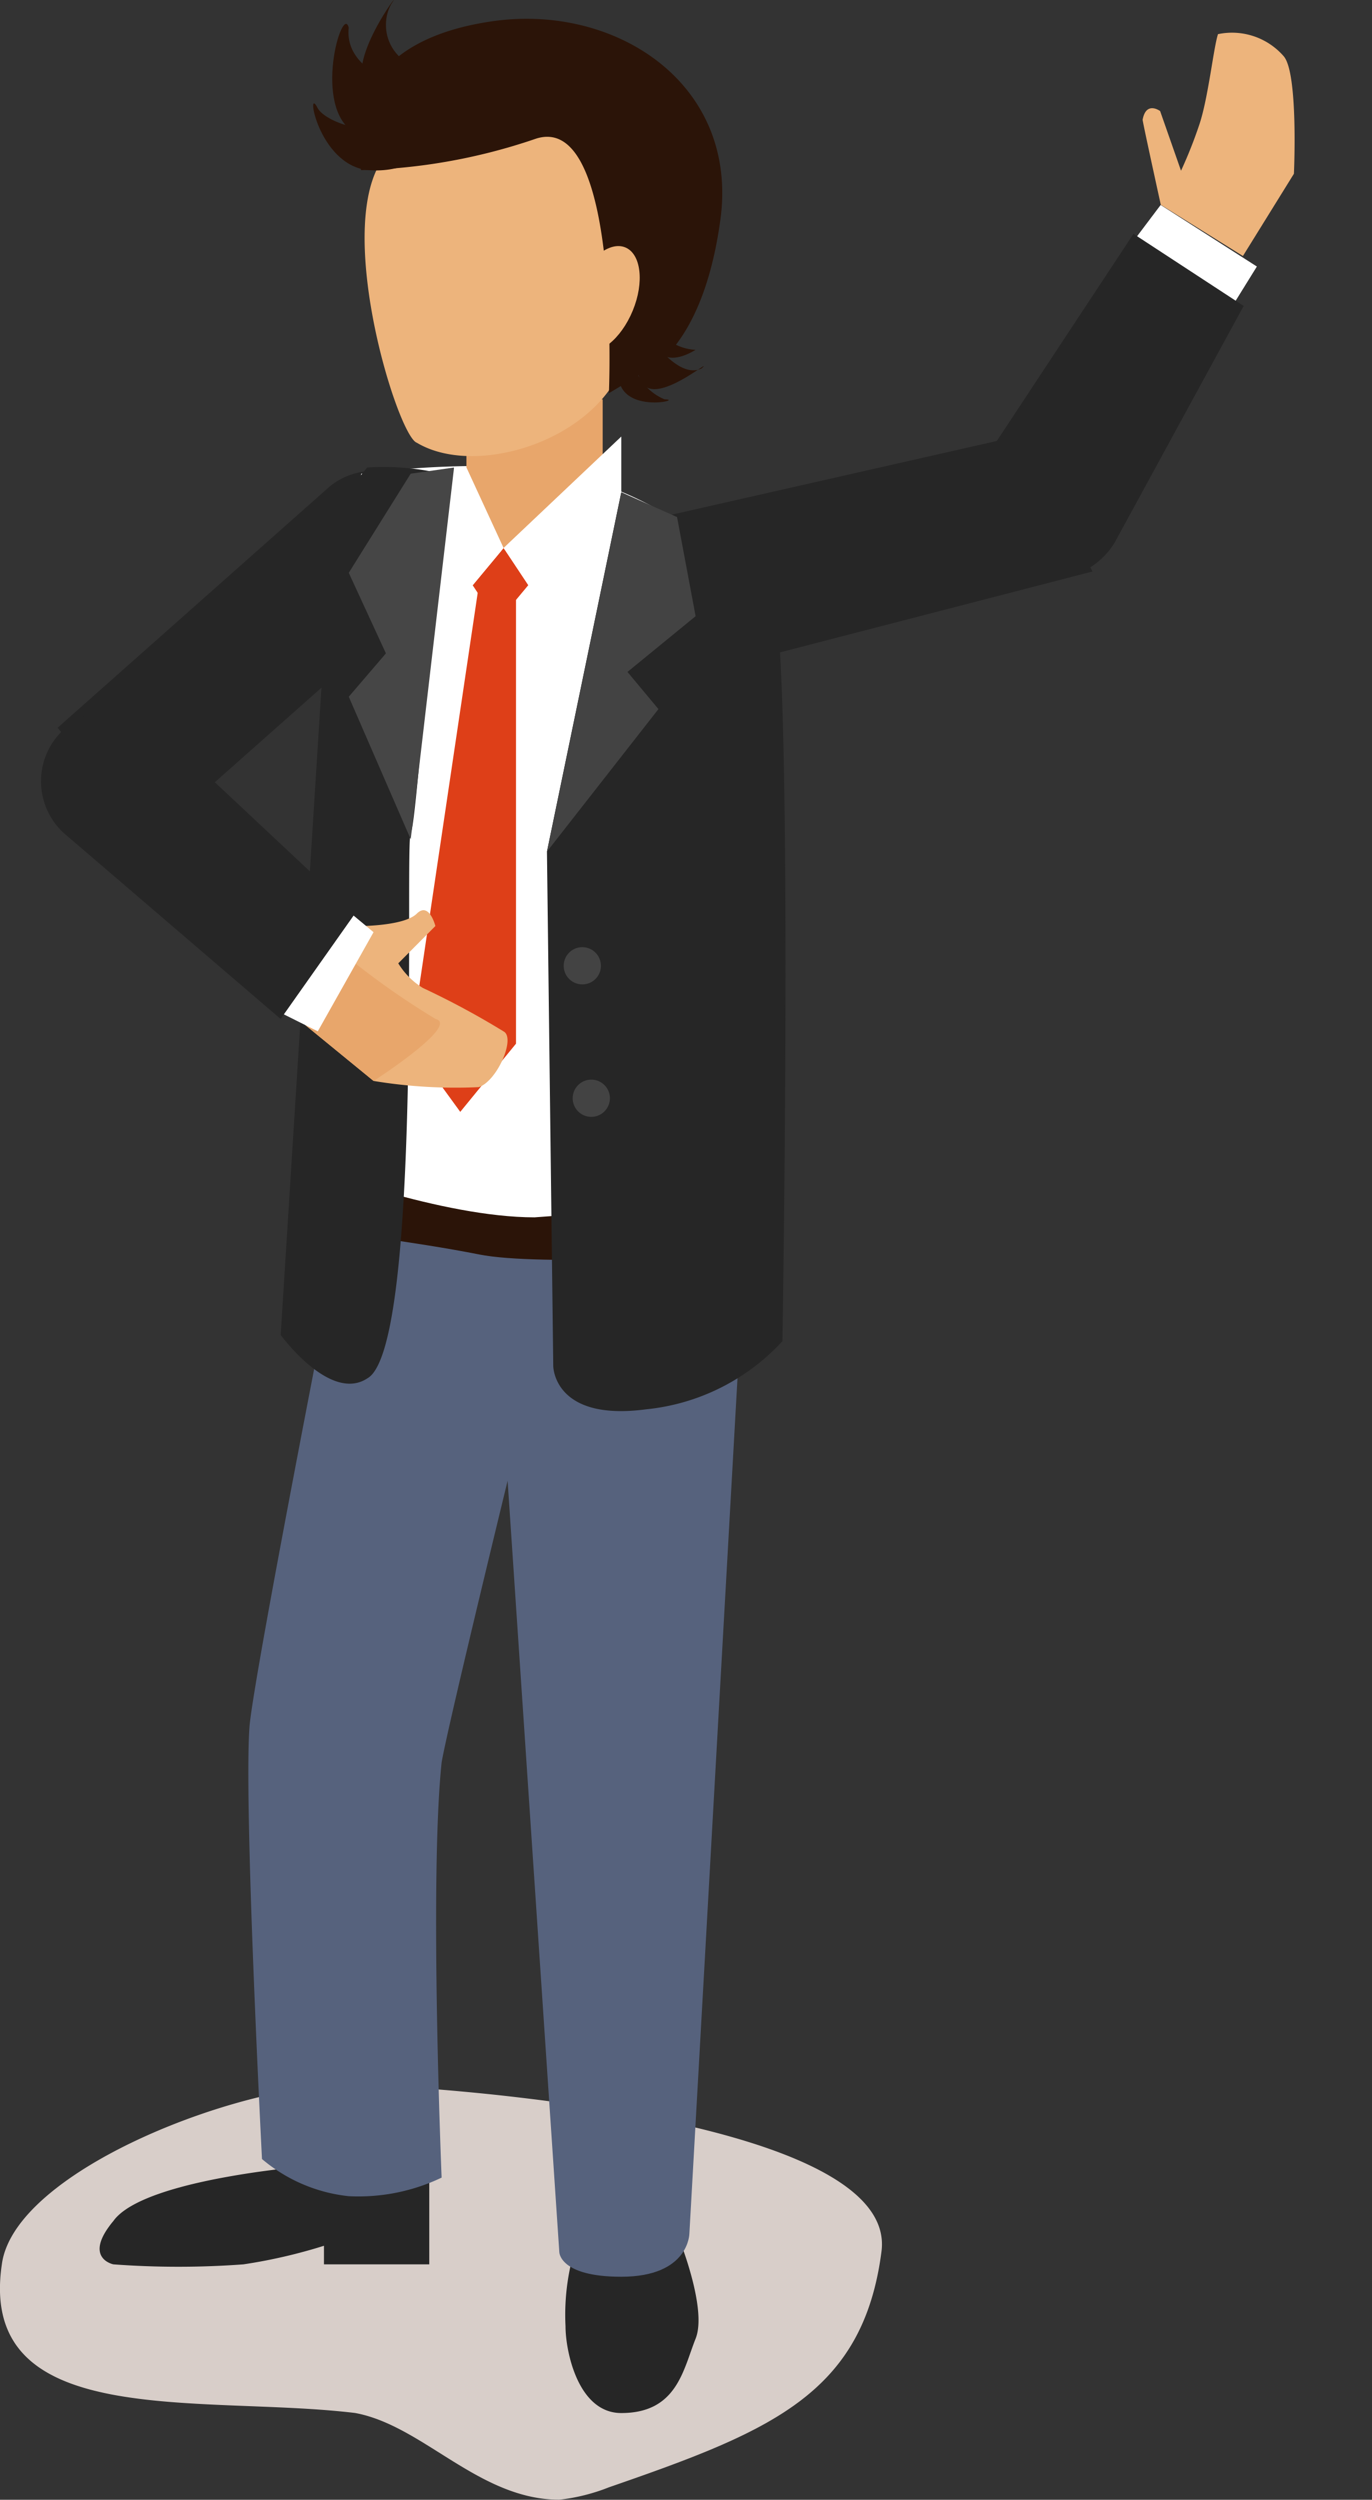
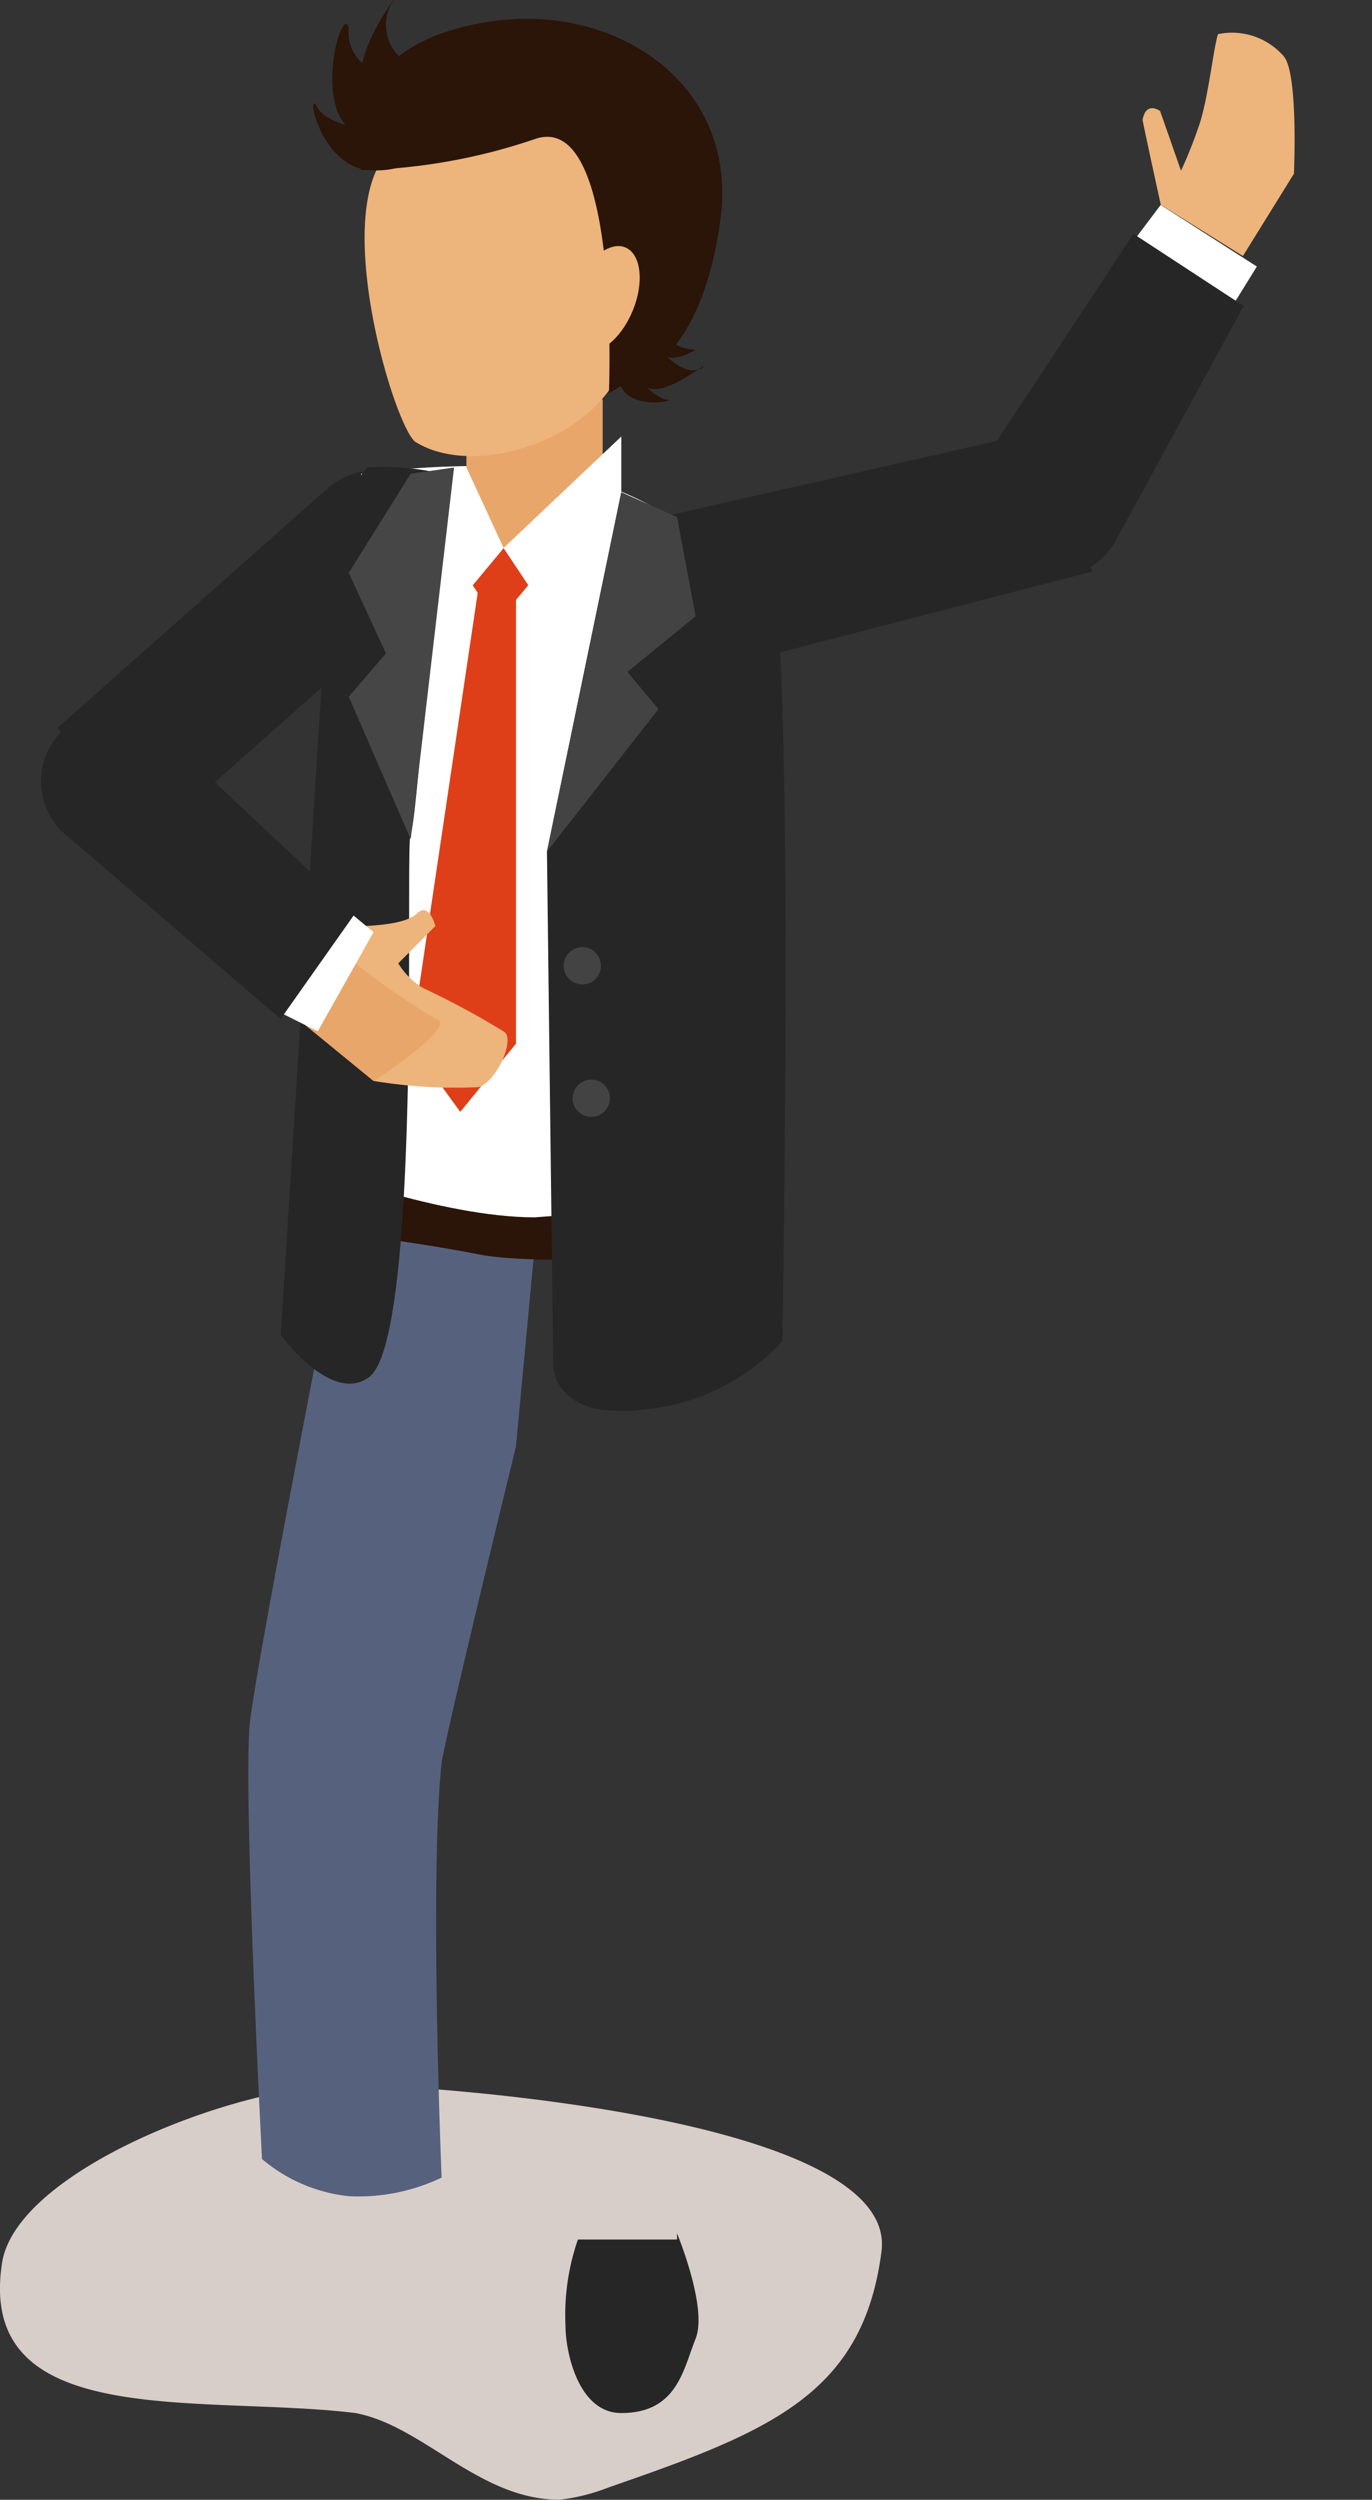
<svg xmlns="http://www.w3.org/2000/svg" id="グループ_105" data-name="グループ 105" width="50.074" height="91.207" viewBox="0 0 50.074 91.207">
  <rect x="0" y="0" width="50.074" height="91.207" fill="#333333" stroke="none" />
  <defs>
    <clipPath id="clip-path">
      <rect id="長方形_53" data-name="長方形 53" width="50.074" height="91.207" fill="none" />
    </clipPath>
  </defs>
  <g id="グループ_33" data-name="グループ 33" transform="translate(0 0)">
    <g id="グループ_32" data-name="グループ 32" transform="translate(0 0)" clip-path="url(#clip-path)">
      <path id="パス_6611" data-name="パス 6611" d="M20.641,33.645c2.487,0,20.12,1.13,19.442,6.1-.678,5.2-4.069,6.556-9.947,8.591a6.989,6.989,0,0,1-1.809.452c-2.939,0-4.973-2.713-7.46-3.165-5.652-.678-13.79.678-12.886-5.426.452-3.391,8.591-6.556,12.66-6.556" transform="translate(-7.913 42.416)" fill="#d8cec9" />
      <path id="パス_6612" data-name="パス 6612" d="M6.689,19.175,3.976,22.34,2.62,21.21l2.939-3.165Z" transform="translate(24.303 16.771) rotate(-98)" fill="#fff" />
      <path id="パス_6613" data-name="パス 6613" d="M14.988,36.045s1.13,2.713.678,3.843S14.988,42.6,12.954,42.6c-1.582,0-2.035-2.261-2.035-3.165a8.385,8.385,0,0,1,.452-3.165h3.617Z" transform="translate(9.721 45.442)" fill="#262626" />
      <path id="パス_6614" data-name="パス 6614" d="M24.912,8.156a2.548,2.548,0,0,1,3.617.452,2.747,2.747,0,0,1-.226,3.617l-9.947,8.817-3.391-4.069Z" transform="translate(-12.863 9.58)" fill="#262626" />
-       <path id="パス_6615" data-name="パス 6615" d="M27.252,34.845v3.843H23.409V38.01a19.377,19.377,0,0,1-2.939.678,32.216,32.216,0,0,1-4.747,0s-1.13-.226,0-1.582c1.13-1.582,7.46-2.035,7.46-2.035h4.069Z" transform="translate(-11.585 43.929)" fill="#262626" />
      <path id="パス_6616" data-name="パス 6616" d="M19.685,7.58a13.083,13.083,0,0,1,4.973,1.809l-.678,26.9s-4.069-.226-6.782-.452a20.775,20.775,0,0,1-5.878-1.13l2.035-26.9a34.039,34.039,0,0,1,6.33-.226" transform="translate(-0.175 9.477)" fill="#fff" />
-       <path id="パス_6617" data-name="パス 6617" d="M19.389,20.171,17.354,56.342s0,1.582-2.487,1.582c-2.261,0-2.261-.9-2.261-.9L10.12,19.945Z" transform="translate(7.807 25.145)" fill="#56627d" />
      <path id="パス_6618" data-name="パス 6618" d="M16.957,19.745S13.792,35.8,13.566,38.056c-.226,2.713.452,15.825.452,15.825a5.846,5.846,0,0,0,3.165,1.356,7.045,7.045,0,0,0,3.391-.678s-.452-10.851,0-15.147c.226-1.356,2.713-11.529,2.713-11.529l.678-7.234Z" transform="translate(-4.456 24.893)" fill="#56627d" />
      <path id="パス_6619" data-name="パス 6619" d="M17.393,9.384a3.946,3.946,0,0,1-1.13,2.261c-1.582.9-3.843,0-3.843,0v-5.2h4.973Z" transform="translate(4.603 8.126)" fill="#e8a66b" />
      <path id="パス_6620" data-name="パス 6620" d="M12.363,3.833c-1.582,2.713.678,9.947,1.356,10.173,2.261,1.356,7.008-.226,7.686-3.391C22.084,7,22.762,3.833,17.789,2.024a4.42,4.42,0,0,0-5.426,1.809" transform="translate(1.495 2.148)" fill="#edb47c" />
      <path id="パス_6621" data-name="パス 6621" d="M17.663,9.671v16.5L15.628,28.66,13.82,26.174,16.306,9.445Z" transform="translate(1.17 11.908)" fill="#de3f18" />
      <path id="パス_6622" data-name="パス 6622" d="M14.75,8.845l.9,1.356-1.13,1.356-.9-1.356Z" transform="translate(3.63 11.151)" fill="#de3f18" />
      <path id="パス_6623" data-name="パス 6623" d="M15.366.4c4.521-.678,9.043,2.261,8.365,7.234s-2.939,5.652-2.939,5.652l-1.13.678s.452-10.4-2.713-9.269a21.21,21.21,0,0,1-6.33,1.13S9.262,1.3,15.366.4" transform="translate(2.561 0.382)" fill="#2b1408" />
      <path id="パス_6624" data-name="パス 6624" d="M13.9,4.02c-.576-.237-1.393.411-1.82,1.449s-.31,2.075.269,2.313,1.39-.411,1.82-1.449.307-2.075-.269-2.313" transform="translate(8.922 5.007)" fill="#edb47c" />
      <path id="パス_6625" data-name="パス 6625" d="M25.567,22.01s-6.782.452-9.043,0-5.878-.9-5.878-.9l-.226-2.261s4.747,1.809,8.138,1.809c2.939-.226,7.008-.452,7.008-.452Z" transform="translate(0.951 23.758)" fill="#2b1408" />
      <path id="パス_6626" data-name="パス 6626" d="M12.183,7.945,9.47,21.057,9.7,39.821s0,2.035,3.391,1.582a7.806,7.806,0,0,0,4.973-2.487s.452-26.9-.452-27.806c-.678-.9-5.426-3.165-5.426-3.165" transform="translate(10.492 10.017)" fill="#262626" />
      <path id="パス_6627" data-name="パス 6627" d="M20.9,7.806s-.9,12.886-1.13,13.112.452,18.764-1.582,19.894c-1.356.9-3.165-1.582-3.165-1.582l1.809-28.711A5.688,5.688,0,0,1,18.185,7.58a9.316,9.316,0,0,1,2.713.226" transform="translate(-4.779 9.477)" fill="#262626" />
      <path id="パス_6628" data-name="パス 6628" d="M17.08,7.771,14.82,11.388l1.356,2.939L14.82,15.909l2.261,5.2L18.663,7.545Z" transform="translate(-2.091 9.512)" fill="#464646" />
      <path id="パス_6629" data-name="パス 6629" d="M13.806,15.943a.679.679,0,1,0-.656.7.676.676,0,0,0,.656-.7" transform="translate(8.125 19.273)" fill="#434343" />
      <path id="パス_6630" data-name="パス 6630" d="M13.661,18.082a.679.679,0,1,0-.658.7.679.679,0,0,0,.658-.7" transform="translate(8.598 21.967)" fill="#434343" />
      <path id="パス_6631" data-name="パス 6631" d="M6.586,13.362A3.06,3.06,0,0,1,7.942,9.519a2.961,2.961,0,0,1,3.843,1.13l6.33,11.529-4.069,3.843Z" transform="translate(10.988 27.181) rotate(-74)" fill="#262626" />
      <path id="パス_6632" data-name="パス 6632" d="M15.667,8.849l.678,3.617L13.858,14.5l1.13,1.356-4.069,5.2L13.632,7.945Z" transform="translate(9.043 10.016)" fill="#434343" />
      <path id="パス_6633" data-name="パス 6633" d="M13.955,18.885l2.487,2.035a18.348,18.348,0,0,0,3.843.226c.678-.226,1.356-1.809.9-2.035a29.584,29.584,0,0,0-2.939-1.582,2.708,2.708,0,0,1-.9-.9L18.7,15.268s-.226-.9-.678-.452-2.035.452-2.035.452Z" transform="translate(-2.81 18.519)" fill="#edb47c" />
      <path id="パス_6634" data-name="パス 6634" d="M19.8,17.58c.9.226-2.261,2.261-2.261,2.261l-2.487-2.035,1.809-2.261A28.5,28.5,0,0,0,19.8,17.58" transform="translate(-3.903 19.598)" fill="#e8a66b" />
      <path id="パス_6635" data-name="パス 6635" d="M14.972,3.266c.452.678,4.069-.452,3.165-.452C15.424,2.588,15.424.779,15.876.1s-1.809,2.261-.9,3.165" transform="translate(-1.566 0.002)" fill="#2b1408" />
      <path id="パス_6636" data-name="パス 6636" d="M15.848,4.364c1.13.678,3.165-1.356,3.165-1.356S15.4,2.556,15.622.521c-.226-.9-1.356,2.939.226,3.843" transform="translate(-2.895 0.486)" fill="#2b1408" />
      <path id="パス_6637" data-name="パス 6637" d="M16.968,4.1c2.713.226,3.165-2.487,2.487-2.035-2.261,1.13-4.069.226-4.3-.226-.452-.9,0,2.035,1.809,2.261" transform="translate(-3.562 2.105)" fill="#2b1408" />
      <path id="パス_6638" data-name="パス 6638" d="M16.415,7.045l-4.3,4.069L13.928,13.6l2.487-4.521Z" transform="translate(6.261 8.882)" fill="#fff" />
      <path id="パス_6639" data-name="パス 6639" d="M15.828,10.483,14.472,7.545H14.02l.678,4.3Z" transform="translate(2.552 9.512)" fill="#fff" />
      <path id="パス_6640" data-name="パス 6640" d="M0,21.384l2.713,2.261s3.617.678,4.3.226a2.5,2.5,0,0,0,1.13-2.261c-.452-.226-2.261-.678-3.165-1.13a16.352,16.352,0,0,1-1.582-.9l2.261-.452s.452-.452-.226-.678c-.226,0-3.165.226-3.165.226Z" transform="translate(24.187 12.317) rotate(-98)" fill="#edb47c" />
      <path id="パス_6641" data-name="パス 6641" d="M4.03,19.869a2.822,2.822,0,0,1-.452-3.843,2.664,2.664,0,0,1,3.843-.678l7.686,6.782-3.165,3.617Z" transform="translate(21.556 26.572) rotate(-98)" fill="#262626" />
      <path id="パス_6642" data-name="パス 6642" d="M19.511,15.675l-2.035,3.617-1.356-.678,2.035-4.069Z" transform="translate(-5.878 18.337)" fill="#fff" />
      <path id="パス_6643" data-name="パス 6643" d="M17.3,15.952a2.563,2.563,0,0,1,3.391-3.843l7.234,6.782-2.713,3.843Z" transform="translate(-14.97 14.444)" fill="#262626" />
      <path id="パス_6644" data-name="パス 6644" d="M11.372,6.542c-.226,0-.452-1.809-.452-1.356A1.784,1.784,0,0,0,12.5,6.316s-.678.452-1.13.226" transform="translate(12.885 6.447)" fill="#2b1408" />
      <path id="パス_6645" data-name="パス 6645" d="M11.09,7.38c-.678-.452,0-2.035,0-2.035S12.22,7.154,13.124,6.7c.452-.452-1.356,1.13-2.035.678" transform="translate(12.489 6.739)" fill="#2b1408" />
      <path id="パス_6646" data-name="パス 6646" d="M11.545,7.319c-.678-1.356.678-2.261.452-1.809a1.93,1.93,0,0,0,1.13,2.261c.678,0-1.13.452-1.582-.452" transform="translate(11.129 6.8)" fill="#2b1408" />
    </g>
  </g>
</svg>